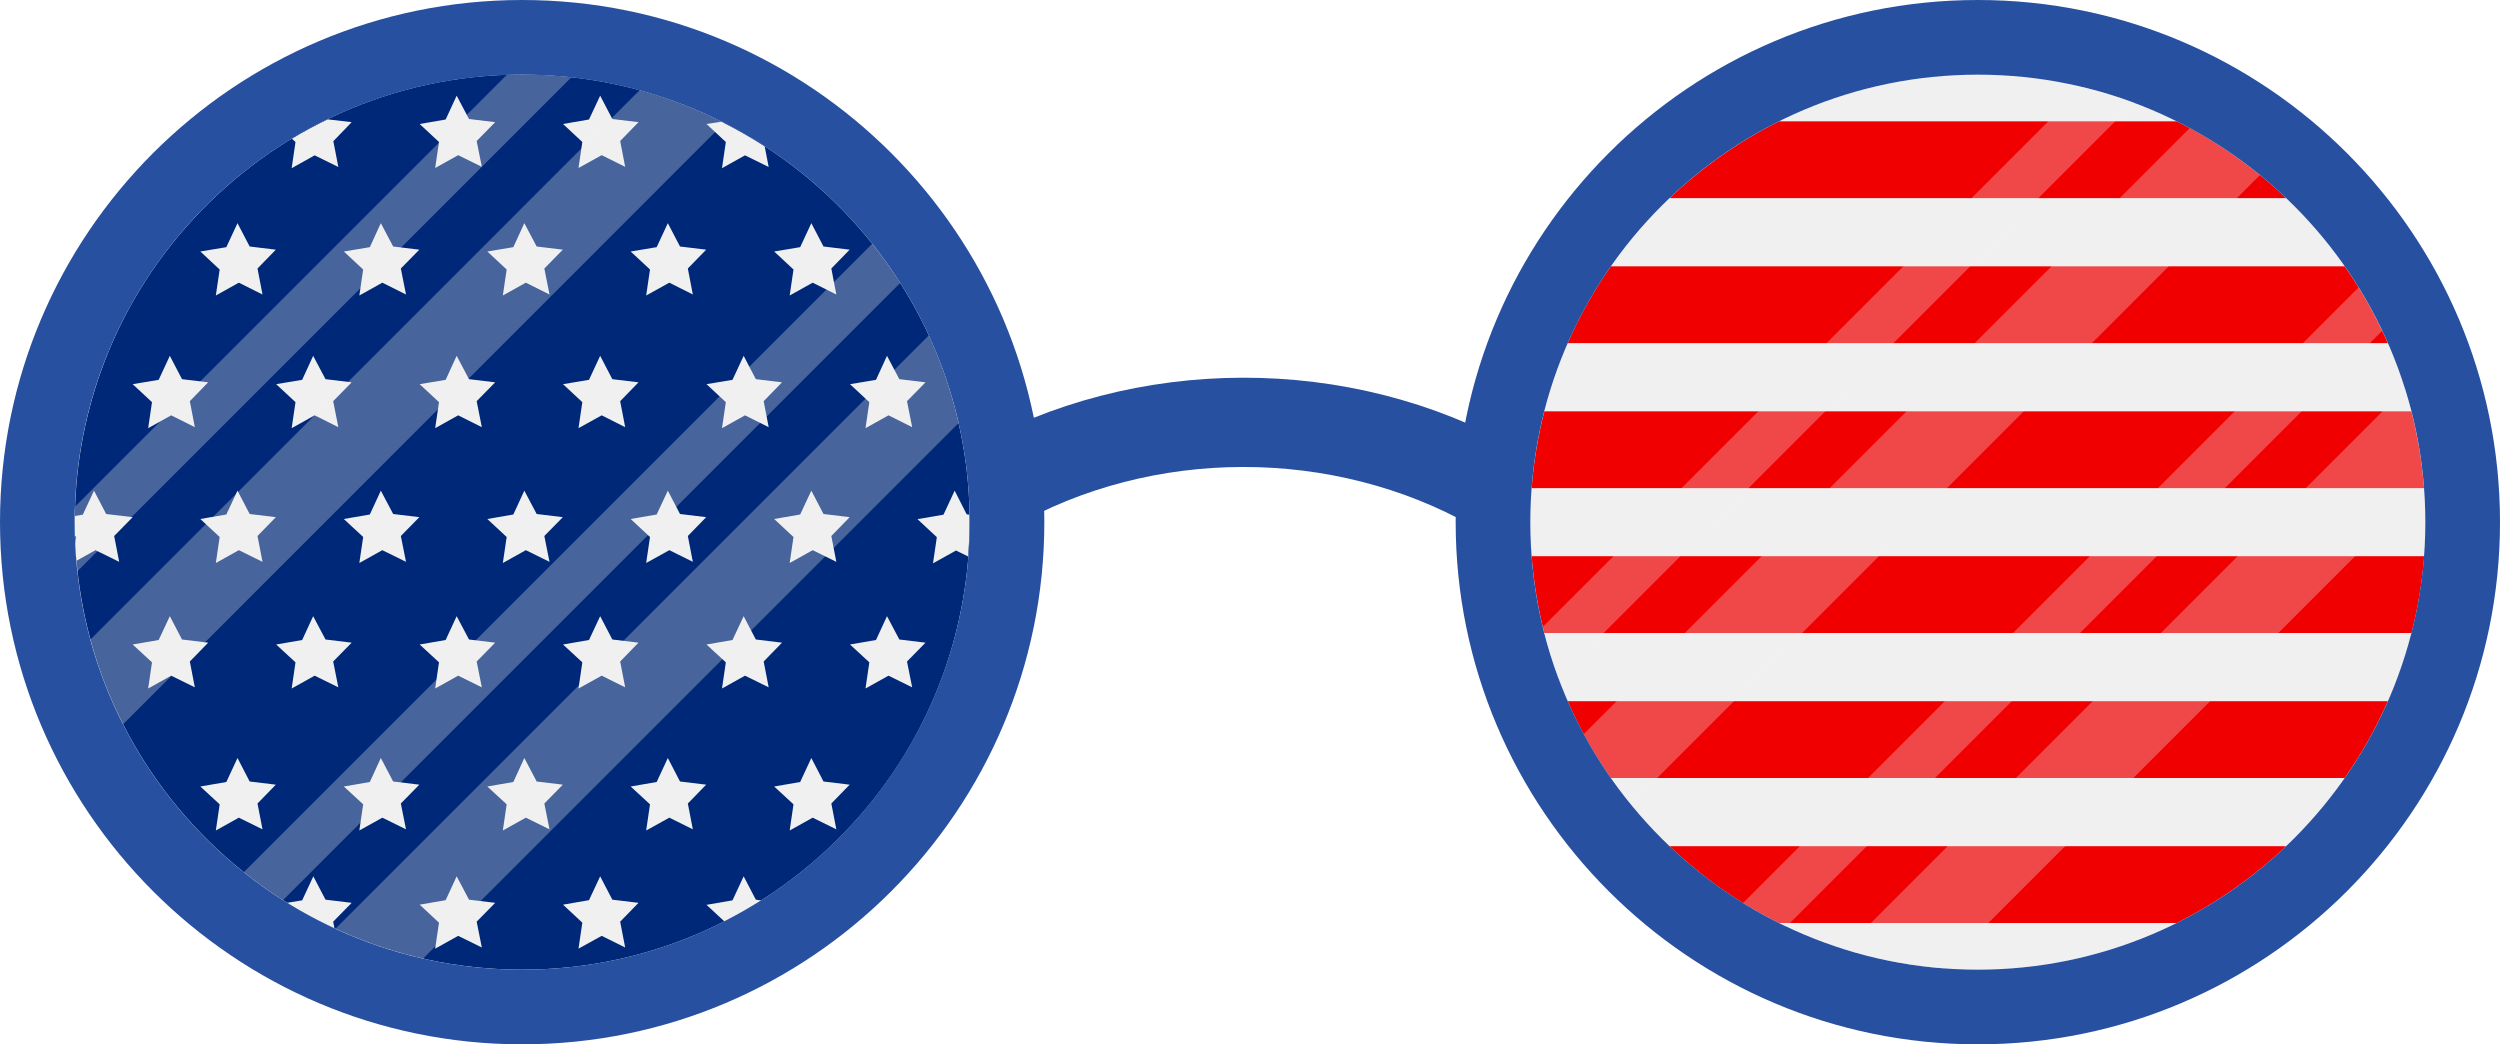
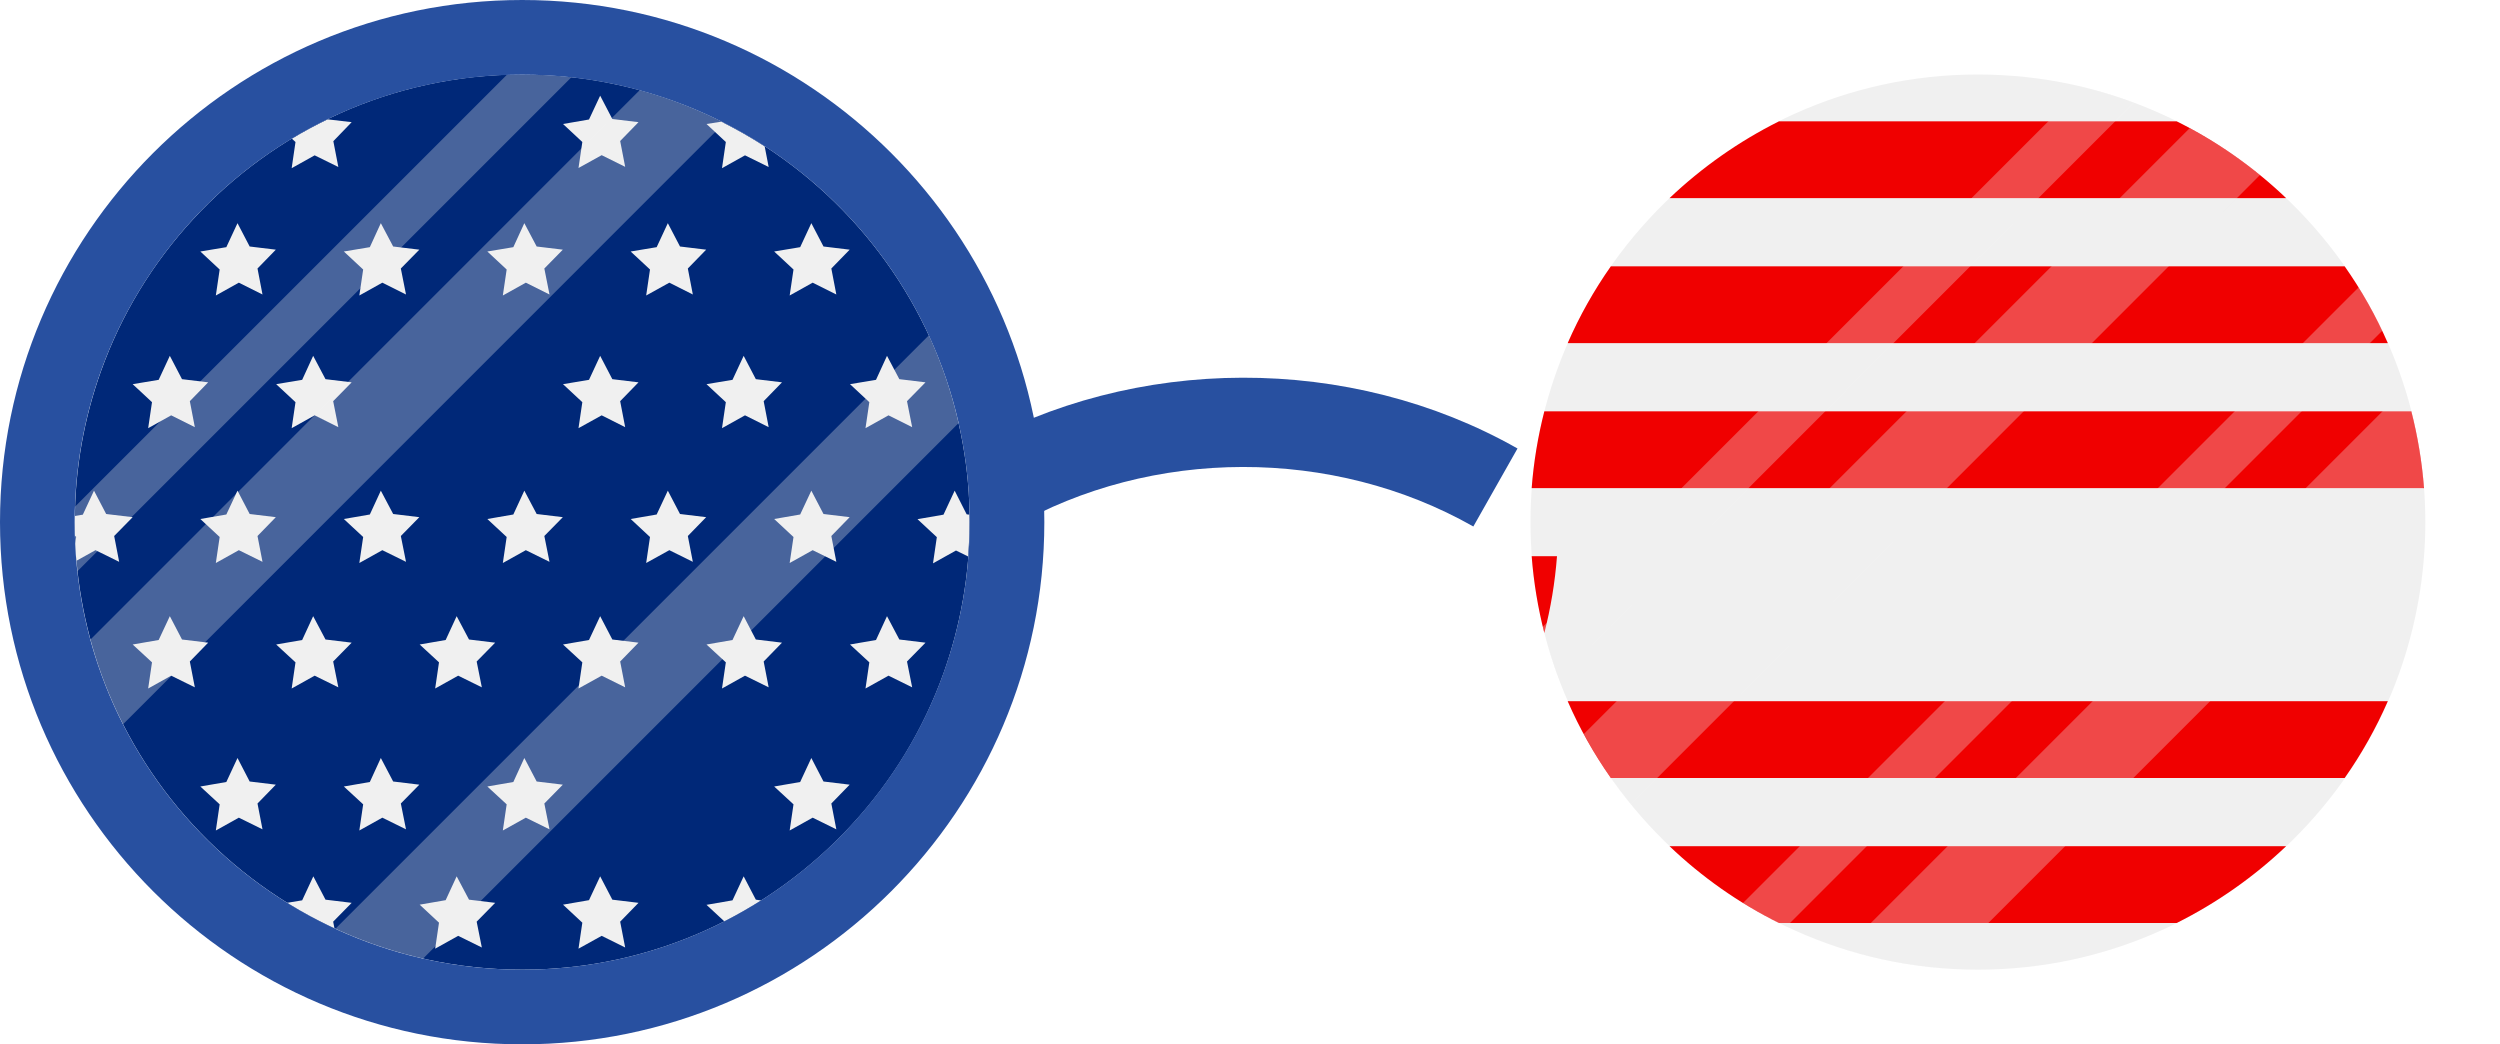
<svg xmlns="http://www.w3.org/2000/svg" height="626.6" preserveAspectRatio="xMidYMid meet" version="1.0" viewBox="0.0 0.0 1500.0 626.6" width="1500.0" zoomAndPan="magnify">
  <g>
    <g id="change1_1">
      <path d="M581.8,313.3c0-31.8-5.6-62.4-15.8-90.8c-12.2-33.9-31.1-64.7-55.1-90.8c-49.1-53.4-119.5-87-197.6-87 c-78.1,0-148.4,33.5-197.5,86.9c-24,26-42.9,56.8-55.1,90.8c-10.2,28.4-15.8,58.9-15.8,90.8v0.1c0,31.8,5.6,62.3,15.7,90.6 c12.2,33.9,31,64.7,55,90.8c49.1,53.5,119.6,87.1,197.8,87.1c78.1,0,148.6-33.6,197.7-87c24-26,42.8-56.8,55-90.8 C576.2,375.7,581.8,345.1,581.8,313.3C581.8,313.3,581.8,313.3,581.8,313.3z" fill="#002878" />
    </g>
    <g fill="#f0f0f0" id="change2_10">
      <path d="M349.4 241.3L347.1 256.9 361 249.2 375.1 256.3 372.1 240.7 383.1 229.4 367.4 227.5 360.1 213.5 353.4 227.9 337.8 230.5z" />
-       <path d="M408 468.9L400.7 454.8 394 469.2 378.4 471.9 390 482.6 387.7 498.3 401.6 490.6 415.7 497.6 412.7 482.1 423.7 470.8z" />
      <path d="M367.4 539.8L360.1 525.8 353.4 540.1 337.8 542.8 349.4 553.6 347.1 569.2 361 561.5 375.1 568.5 372.1 553 383.1 541.7z" />
      <path d="M367.4 71.4L360.1 57.4 353.4 71.7 337.8 74.4 349.4 85.2 347.1 100.8 361 93.1 375.1 100.1 372.1 84.6 383.1 73.3z" />
      <path d="M322 308.4L314.6 294.4 308 308.7 292.4 311.4 304 322.2 301.7 337.8 315.5 330.1 329.7 337.1 326.6 321.6 337.7 310.3z" />
      <path d="M408 147.9L400.7 133.9 394 148.3 378.4 150.9 390 161.7 387.7 177.3 401.6 169.6 415.7 176.7 412.7 161.1 423.7 149.8z" />
      <path d="M408 308.4L400.7 294.4 394 308.7 378.4 311.4 390 322.2 387.7 337.8 401.6 330.1 415.7 337.1 412.7 321.6 423.7 310.3z" />
      <path d="M349.4 397.4L347.1 413.1 361 405.4 375.1 412.4 372.1 396.9 383.1 385.6 367.4 383.7 360.1 369.7 353.4 384 337.8 386.7z" />
      <path d="M292.4 150.9L304 161.7 301.7 177.3 315.5 169.6 329.7 176.7 326.6 161.1 337.7 149.8 322 147.9 314.6 133.9 308 148.3z" />
      <path d="M494.1 147.9L486.8 133.9 480.1 148.3 464.5 150.9 476.1 161.7 473.8 177.3 487.6 169.6 501.8 176.7 498.8 161.1 509.8 149.8z" />
      <path d="M539.6 227.5L532.2 213.5 525.6 227.9 510 230.5 521.6 241.3 519.3 256.9 533.1 249.2 547.3 256.3 544.2 240.7 555.3 229.4z" />
      <path d="M143.3 490.6L157.5 497.6 154.5 482.1 165.5 470.8 149.8 468.9 142.5 454.8 135.8 469.2 120.2 471.9 131.8 482.6 129.5 498.3z" />
      <path d="M453.5,539.8l-7.3-14l-6.7,14.4l-15.6,2.7l10.8,10c7.6-3.9,14.9-8.1,22.1-12.6L453.5,539.8z" />
      <path d="M423.9,74.4l11.6,10.8l-2.3,15.7l13.8-7.7l14.2,7l-2.4-12.4c-8.4-5.4-17-10.3-26-14.8L423.9,74.4z" />
      <path d="M539.6 383.7L532.2 369.7 525.6 384 510 386.7 521.6 397.4 519.3 413.1 533.1 405.4 547.3 412.4 544.2 396.9 555.3 385.6z" />
      <path d="M453.5 227.5L446.2 213.5 439.5 227.9 423.9 230.5 435.5 241.3 433.2 256.9 447 249.2 461.2 256.3 458.2 240.7 469.2 229.4z" />
      <path d="M453.5 383.7L446.2 369.7 439.5 384 423.9 386.7 435.5 397.4 433.2 413.1 447 405.4 461.2 412.4 458.2 396.9 469.2 385.6z" />
      <path d="M494.1 308.4L486.8 294.4 480.1 308.7 464.5 311.4 476.1 322.2 473.8 337.8 487.6 330.1 501.8 337.1 498.8 321.6 509.8 310.3z" />
      <path d="M195.3 383.7L187.9 369.7 181.3 384 165.7 386.7 177.3 397.4 175 413.1 188.8 405.4 203 412.4 199.9 396.9 211 385.6z" />
      <path d="M131.8 161.7L129.5 177.3 143.3 169.6 157.5 176.7 154.5 161.1 165.5 149.8 149.8 147.9 142.5 133.9 135.8 148.3 120.2 150.9z" />
      <path d="M109.2 227.5L101.9 213.5 95.2 227.9 79.6 230.5 91.2 241.3 88.9 256.9 102.7 249.2 116.9 256.3 113.9 240.7 124.9 229.4z" />
      <path d="M109.2 383.7L101.9 369.7 95.2 384 79.6 386.7 91.2 397.4 88.9 413.1 102.7 405.4 116.9 412.4 113.9 396.9 124.9 385.6z" />
      <path d="M149.8 308.4L142.5 294.4 135.8 308.7 120.2 311.4 131.8 322.2 129.5 337.8 143.3 330.1 157.5 337.1 154.5 321.6 165.5 310.3z" />
      <path d="M63.7,308.4l-7.3-14l-6.7,14.4l-4.9,0.8c0,1.2,0,2.4,0,3.6v0.1c0,2.7,0.1,5.4,0.1,8.1l0.8,0.7l-0.6,4.2 c0.2,3.4,0.4,6.8,0.7,10.2l11.5-6.4l14.2,7l-3-15.5l11.1-11.3L63.7,308.4z" />
      <path d="M498.8 482.1L509.8 470.8 494.1 468.9 486.8 454.8 480.1 469.2 464.5 471.9 476.1 482.6 473.8 498.3 487.6 490.6 501.8 497.6z" />
      <path d="M572.8,294.4l-6.7,14.4l-15.6,2.7l11.6,10.8l-2.3,15.7l13.8-7.7l7.3,3.6c0.5-6.7,0.8-13.5,0.8-20.4 c0-1.6,0-3.2-0.1-4.7l-1.6-0.2L572.8,294.4z" />
      <path d="M281.4 383.7L274 369.7 267.4 384 251.8 386.7 263.4 397.4 261.1 413.1 274.9 405.4 289.1 412.4 286 396.9 297.1 385.6z" />
      <path d="M315.5 490.6L329.7 497.6 326.6 482.1 337.7 470.8 322 468.9 314.6 454.8 308 469.2 292.4 471.9 304 482.6 301.7 498.3z" />
      <path d="M199.9,553l11.1-11.3l-15.7-1.9l-7.3-14l-6.7,14.4l-9.1,1.5c9.1,5.7,18.7,10.8,28.5,15.4L199.9,553z" />
-       <path d="M281.4 71.4L274 57.4 267.4 71.7 251.8 74.4 263.4 85.2 261.1 100.8 274.9 93.1 289.1 100.1 286 84.6 297.1 73.3z" />
-       <path d="M263.4 241.3L261.1 256.9 274.9 249.2 289.1 256.3 286 240.7 297.1 229.4 281.4 227.5 274 213.5 267.4 227.9 251.8 230.5z" />
      <path d="M281.4 539.8L274 525.8 267.4 540.1 251.8 542.8 263.4 553.6 261.1 569.2 274.9 561.5 289.1 568.5 286 553 297.1 541.7z" />
      <path d="M177.3,85.2l-2.3,15.7l13.8-7.7l14.2,7l-3-15.5L211,73.3l-14.5-1.7c-7.3,3.6-14.5,7.4-21.4,11.6L177.3,85.2z" />
      <path d="M235.9 468.9L228.5 454.8 221.9 469.2 206.3 471.9 217.9 482.6 215.6 498.3 229.4 490.6 243.6 497.6 240.5 482.1 251.6 470.8z" />
      <path d="M235.9 147.9L228.5 133.9 221.9 148.3 206.3 150.9 217.9 161.7 215.6 177.3 229.4 169.6 243.6 176.7 240.5 161.1 251.6 149.8z" />
      <path d="M195.3 227.5L187.9 213.5 181.3 227.9 165.7 230.5 177.3 241.3 175 256.9 188.8 249.2 203 256.3 199.9 240.7 211 229.4z" />
      <path d="M235.9 308.4L228.5 294.4 221.9 308.7 206.3 311.4 217.9 322.2 215.6 337.8 229.4 330.1 243.6 337.1 240.5 321.6 251.6 310.3z" />
    </g>
    <g id="change2_1">
      <path d="M1455.2,313.3c0-31.8-5.6-62.4-15.8-90.8c-12.2-33.9-31.1-64.7-55.1-90.8c-49.1-53.4-119.5-87-197.6-87 c-78.1,0-148.4,33.5-197.5,86.9c-24,26-42.9,56.8-55.1,90.8c-10.2,28.4-15.8,58.9-15.8,90.8v0.1c0,31.8,5.6,62.3,15.7,90.6 c12.2,33.9,31,64.7,55,90.8c49.1,53.5,119.6,87.1,197.8,87.1c78.1,0,148.6-33.6,197.7-87c24-26,42.8-56.8,55-90.8 C1449.6,375.7,1455.2,345.1,1455.2,313.3C1455.2,313.3,1455.2,313.3,1455.2,313.3z" fill="#f0f0f0" />
    </g>
    <g fill="#f00000" id="change3_1">
      <path d="M940.6,420.7c7.1,16.3,15.8,31.7,25.9,46.1h440.3c10.1-14.4,18.8-29.8,25.9-46.1H940.6z" />
      <path d="M1001.7,507.7c19.4,18.5,41.5,34.1,65.7,46.1H1306c24.2-12.1,46.3-27.7,65.7-46.1H1001.7z" />
-       <path d="M919,333.7c1.2,15.8,3.8,31.2,7.6,46.1h520.3c3.8-14.9,6.4-30.3,7.6-46.1H919z" />
+       <path d="M919,333.7c1.2,15.8,3.8,31.2,7.6,46.1c3.8-14.9,6.4-30.3,7.6-46.1H919z" />
      <path d="M1067.4,72.8c-24.2,12.1-46.3,27.7-65.7,46.1h370c-19.4-18.5-41.5-34.1-65.7-46.1H1067.4z" />
      <path d="M966.5,159.8c-10.1,14.4-18.8,29.8-25.9,46.1h492.1c-7.1-16.3-15.8-31.7-25.9-46.1H966.5z" />
      <path d="M926.6,246.8c-3.8,14.9-6.4,30.3-7.6,46.1h535.4c-1.2-15.8-3.8-31.2-7.6-46.1H926.6z" />
    </g>
    <g id="change4_1">
      <path d="M313.3,626.6C140.5,626.6,0,486.1,0,313.3S140.5,0,313.3,0s313.3,140.5,313.3,313.3S486.1,626.6,313.3,626.6z M313.3,44.8c-148.1,0-268.5,120.5-268.5,268.5s120.5,268.5,268.5,268.5s268.5-120.5,268.5-268.5S461.4,44.8,313.3,44.8z" fill="#2850a0" />
    </g>
    <g id="change4_2">
-       <path d="M1186.7,626.6c-172.8,0-313.3-140.5-313.3-313.3S1013.9,0,1186.7,0S1500,140.5,1500,313.3 S1359.5,626.6,1186.7,626.6z M1186.7,44.8c-148.1,0-268.5,120.5-268.5,268.5s120.5,268.5,268.5,268.5s268.5-120.5,268.5-268.5 S1334.8,44.8,1186.7,44.8z" fill="#2850a0" />
-     </g>
+       </g>
    <g id="change4_3">
      <path d="M607.4,316.4l-26.7-46.6c100-57.3,229.5-57.6,329.8-0.7l-26.5,46.8C799.8,268.1,691.2,268.3,607.4,316.4z" fill="#2850a0" />
    </g>
    <g id="change2_2">
-       <path d="M540.1,169.8L169.8,540.1c-8.1-5.2-16-10.7-23.5-16.8l377.1-377.1C529.4,153.8,535,161.6,540.1,169.8z" fill="#f0f0f0" opacity=".3" />
-     </g>
+       </g>
    <g id="change2_3">
      <path d="M575.2,253.8L253.8,575.2c-18.3-4.1-35.9-10.2-52.6-17.9l356-356C565,217.9,571,235.5,575.2,253.8z" fill="#f0f0f0" opacity=".3" />
    </g>
    <g id="change2_4">
      <path d="M342.8,46.4L46.4,342.8c-1.1-9.7-1.6-19.6-1.6-29.5c0-3.1,0-6.2,0.2-9.3L304,45c3.1-0.1,6.2-0.2,9.3-0.2 C323.3,44.8,333.1,45.3,342.8,46.4z" fill="#f0f0f0" opacity=".3" />
    </g>
    <g id="change2_5">
      <path d="M434.5,73.8L73.8,434.6c-8.2-16.1-14.8-33.1-19.6-50.8L383.7,54.2C401.5,59,418.5,65.6,434.5,73.8z" fill="#f0f0f0" opacity=".3" />
    </g>
    <g id="change2_6">
      <path d="M1280.3,61.6L935.1,406.9c-3.8-10-6.9-20.3-9.4-30.8l323.8-323.8C1260,54.7,1270.3,57.9,1280.3,61.6z" fill="#f0f0f0" opacity=".3" />
    </g>
    <g id="change2_7">
      <path d="M1356,105L978.5,482.6c-10.7-13.1-20.2-27.3-28.2-42.2l363.5-363.5C1328.7,84.9,1342.9,94.3,1356,105z" fill="#f0f0f0" opacity=".3" />
    </g>
    <g id="change2_8">
      <path d="M1429.4,198.4L1071.8,556c-9-4.3-17.6-9-26-14.2l369.4-369.4C1420.4,180.8,1425.1,189.5,1429.4,198.4z" fill="#f0f0f0" opacity=".3" />
    </g>
    <g id="change2_9">
      <path d="M1454.4,292.4L1165.8,581c-20.4-1.6-40.2-5.4-59.1-11.4l336.3-336.3C1449,252.2,1452.8,272,1454.4,292.4z" fill="#f0f0f0" opacity=".3" />
    </g>
  </g>
</svg>